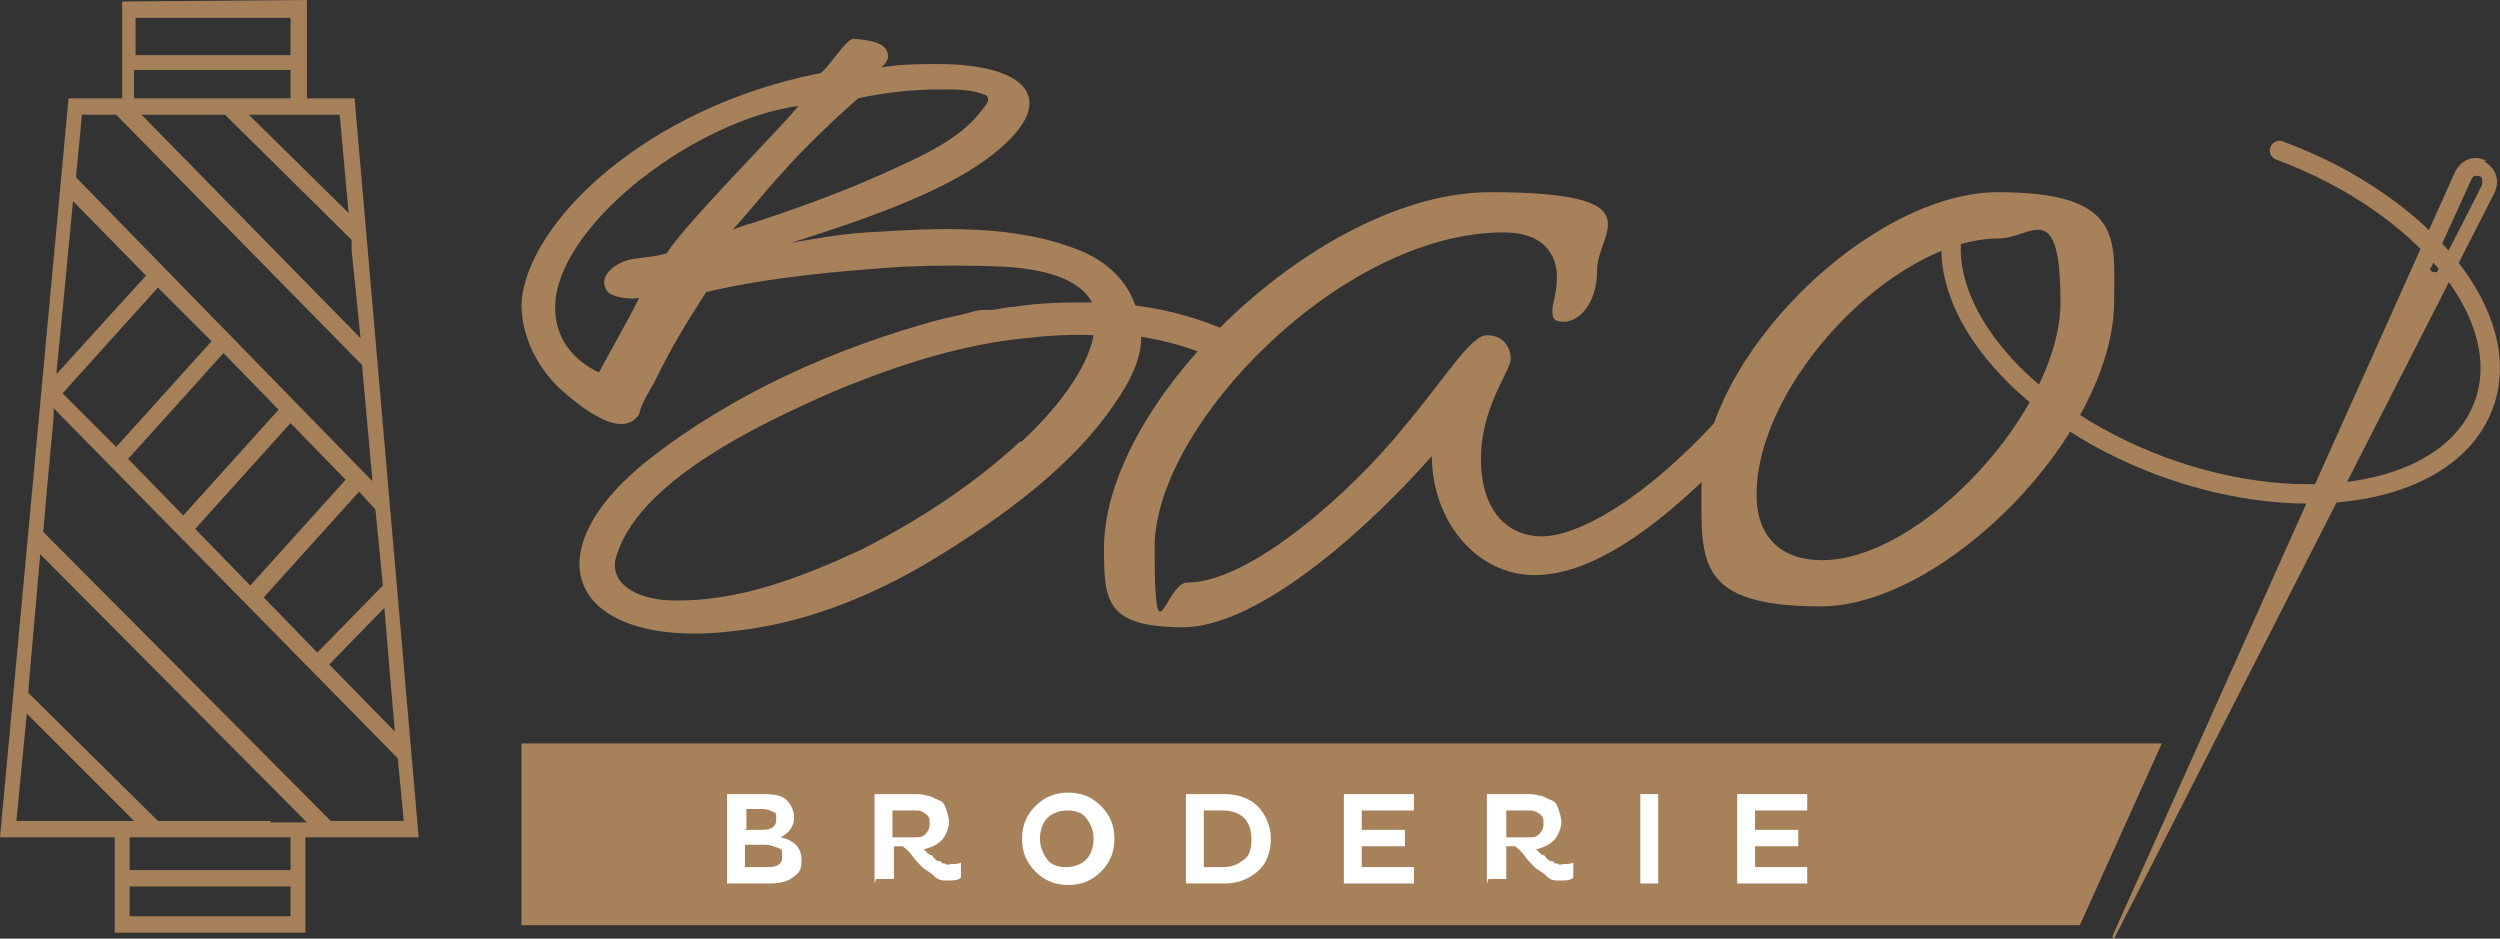
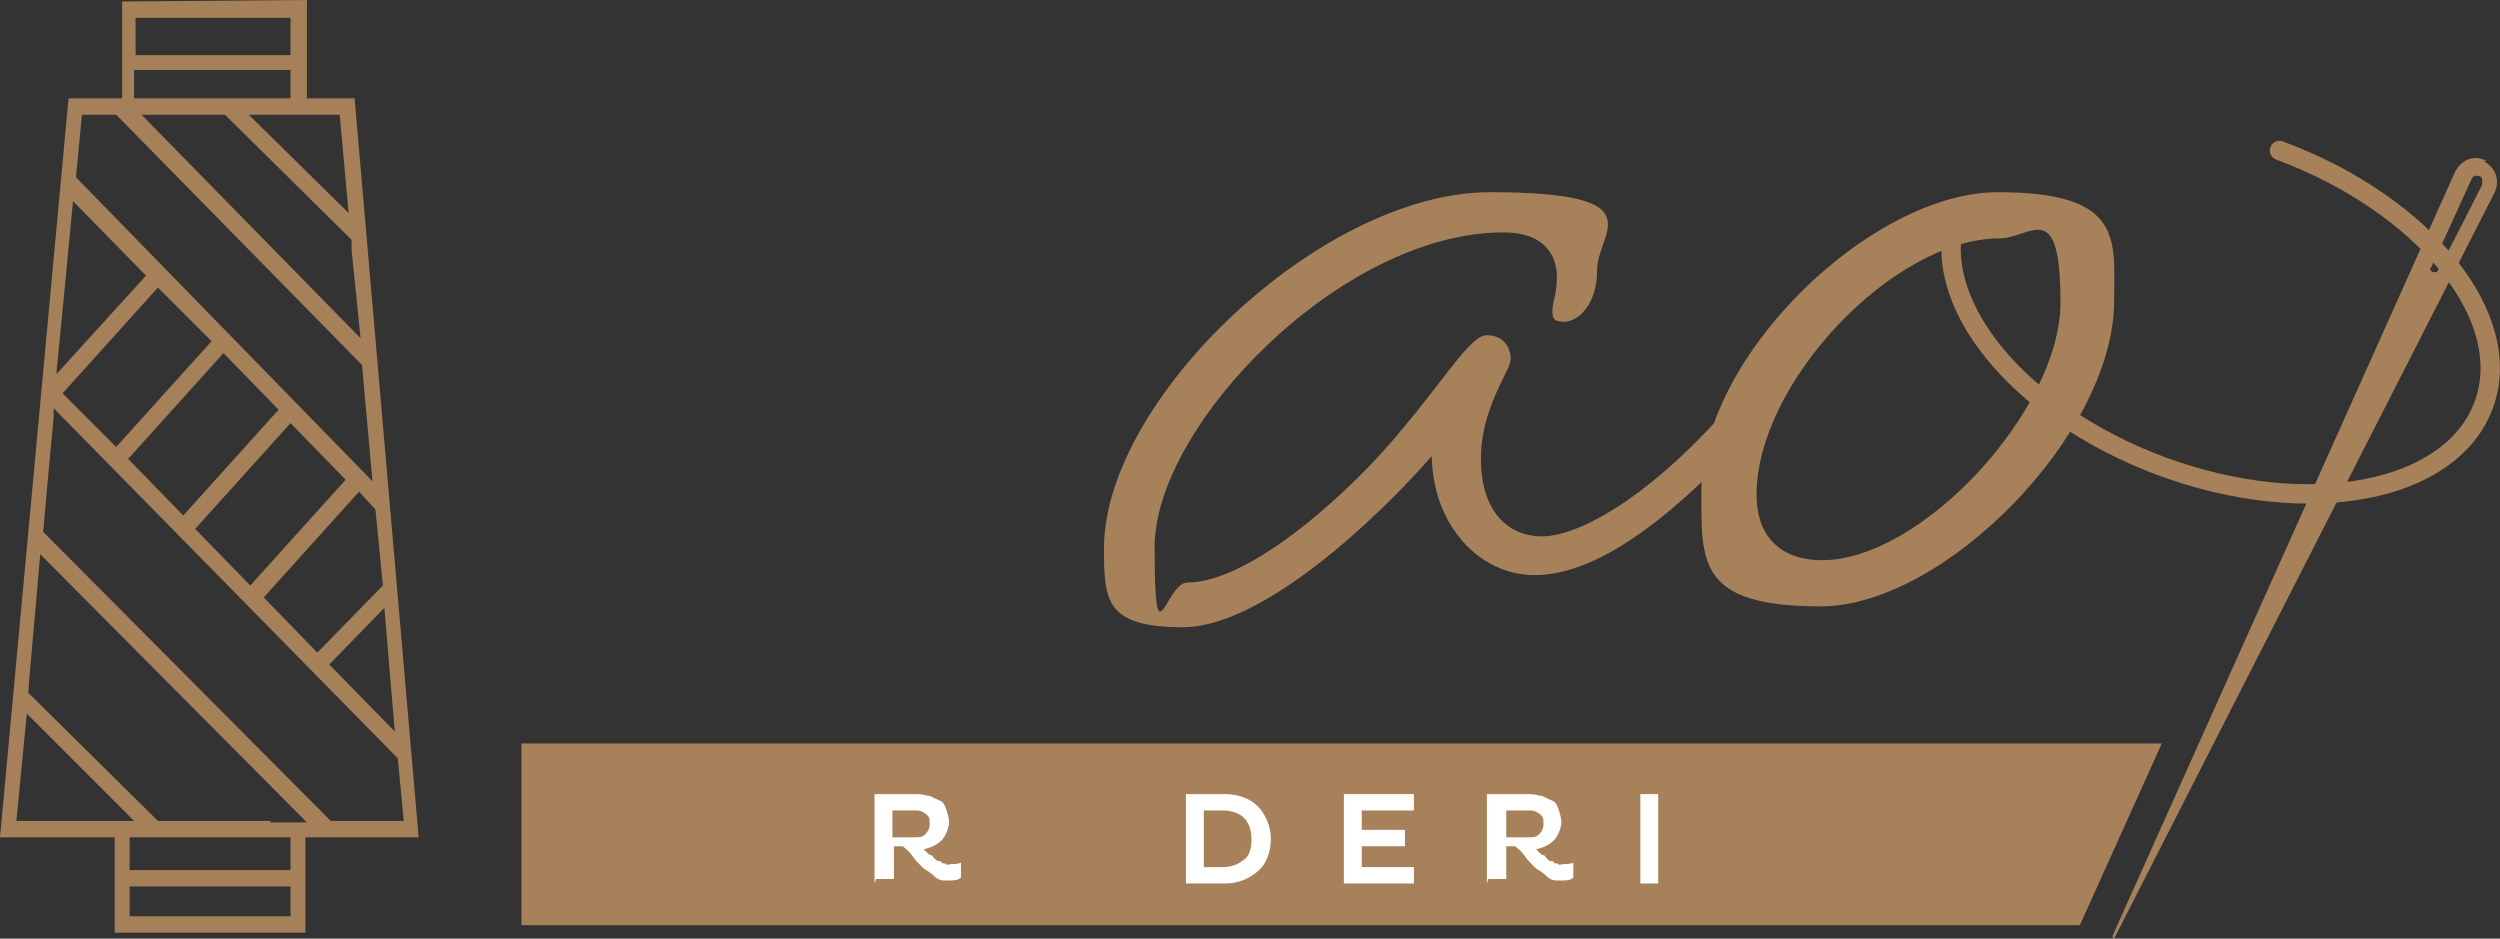
<svg xmlns="http://www.w3.org/2000/svg" id="Calque_1" version="1.1" viewBox="0 0 167.8 63">
  <rect x="0" y="0" width="167.8" height="63" fill="#333333" stroke="none" />
  <defs>
    <style>
      .st0 {
        fill: #a7815a;
      }

      .st1 {
        fill: #a68059;
      }

      .st2 {
        fill: #fff;
      }

      .st3 {
        fill: none;
        stroke: #a7815a;
        stroke-linecap: round;
        stroke-miterlimit: 10;
        stroke-width: 1.3px;
      }
    </style>
  </defs>
  <polygon class="st0" points="139.6 62.1 35 62.1 35 49.9 145.1 49.9 139.6 62.1" />
  <path class="st0" d="M166.9,10.8c-.7-.4-1.6-.2-2.1.7,0,0,0,0,0,0l-23,51.3c0,0,0,.2,0,.2,0,0,0,0,0,0,0,0,0,0,.1,0l25.5-50c.5-1,0-1.8-.7-2.2M163.2,17.9c.2-.4,2.7-5.9,2.7-5.9.1-.2.2-.2.3-.2.2,0,.3,0,.4.2,0,0,0,.2,0,.4-1.1,2.2-2.8,5.5-3,5.8,0,.1-.3.1-.4,0,0,0-.2-.1,0-.3" />
  <path class="st0" d="M96.2,30.5c-4,4.6-11.6,11.6-16.8,11.6s-5.3-1.8-5.3-5.3c0-10,14.6-23.9,25.9-23.9s7.2,2.7,7.2,5.2-1.4,3.5-2.2,3.5-.8-.3-.8-.8.3-1.1.3-2.2-.5-3-3.6-3c-10.9,0-23.4,13-23.4,21.1s.7,2.4,2.2,2.4c4.3,0,11.2-6.3,14.5-10.4,2.8-3.3,4.5-6.2,5.6-6.2s1.6.8,1.6,1.6-2,3.2-2,6.7,1.8,5.2,4.1,5.2,6.8-2.3,12.1-8.2c0,0,.5-.6.9-.6.6,0,1.2.6,1.2,1.1s-.5,1-.5,1c-5.7,6.2-10.4,9.3-14.2,9.3s-6.9-3.5-6.9-8.1" />
  <path class="st0" d="M141.9,20.2c0,8.9-11.4,20.5-19.7,20.5s-8-3-8-7.8c0-9,11.4-20,19.9-20s7.8,3.2,7.8,7.3M117.9,33.2c0,2.9,1.7,4.4,4.4,4.4,6.7,0,16-10.1,16-17.3s-2-4.3-4.1-4.3c-7.1,0-16.3,9.7-16.3,17.2" />
-   <path class="st0" d="M82.6,22.3c-2-.9-4.1-1.5-6.4-1.8-.5-1.5-1.7-2.8-3.5-3.6-4.5-1.9-9.7-1.6-14.5-1.3-1.7.1-3.4.4-5.1.7,4.4-1.4,9.8-3.2,13.1-5.6,5.3-3.9,2.8-6.4-3.2-6.4-1.2,0-2.4,0-3.7.2-.2,0-.3,0-.4.1.4-.1.6-.4.7-.7.1-1.1-1.3-1.2-2.3-1.3-.5,0-1.5,1.7-2.2,2.3-11.8,2.3-19.8,10.1-20.1,15.5,0,2.1,1,4.2,2.6,5.7,1,.9,4.1,3.6,5.3,1.7.1-.6.7-1.6,1-2.1,1-2.1,2.2-4.1,3.5-6.1,4.3-1,8.8-1.4,13.2-1.7,2.3-.1,4.6-.1,6.8,0,3.4.2,5.2,1.1,5.9,2.4-1.7,0-3.4,0-5.3.3-.5,0-1.1.2-1.5.2-.2,0-.3,0-.5,0-.3,0-.7.1-1,.2h0c-.7.2-1.4.3-2.1.5-7,1.9-13.8,5-19.3,9.3-8.5,6.7-4.9,13,6.1,11.5,4.9-.6,9.5-2.6,13.5-5.1,5-3.1,9.9-6.8,12.6-11.7.5-1,.8-1.9.8-2.9,1.8.3,3.6.8,5.2,1.6l.9-1.9ZM44.7,17c-.4.2-1.8.3-2.3.4-1.1.2-2.4,1.2-1.6,2.2.4.4,1.6.5,2.1.4-.8,1.6-1.9,3.5-2.7,5-1.7-.8-3.2-2.4-2.9-5,.7-5.3,9.4-11.9,16.3-12.9-.9,1.2-8,8.3-8.9,10M49.1,15.5c1.2-1.3,2.2-2.6,3.4-3.9,1.5-1.7,3.6-3.7,5.1-5,1.8-.4,3.7-.6,5.6-.6,1,0,2.1,0,3,.4.3.3,0,.6-.3,1-1.5,2-4.1,3.1-6.5,4.2-2.9,1.3-5.9,2.4-9,3.4-.4.1-.9.3-1.2.4M68.5,29.6c-3.1,2.9-6.8,5.3-10.7,7.3-3.9,1.8-8.2,3.5-12.6,3.4-1.9,0-4.2-.8-3.9-2.7,1.3-5.2,9.6-9.1,14.6-11.3,3.6-1.5,7.4-2.8,11.3-3.4,2.2-.3,4.3-.5,6.2-.4-.4,2.3-2.6,5.1-4.9,7.2" />
  <path class="st3" d="M153,10.1c9.7,3.6,15.9,11.2,13.7,17.1-2.2,5.9-11.8,7.7-21.6,4.1-9.7-3.6-15.9-11.2-13.7-17.1" />
  <g>
-     <path class="st2" d="M48.8,59.3v-6h2.5c.7,0,1.2.1,1.5.4s.5.7.5,1.2-.3,1-.9,1.3c.9.2,1.4.7,1.4,1.5s-.2.9-.6,1.2-.9.4-1.6.4h-2.9ZM50,55.7h1.1c.7,0,1-.2,1-.7s0-.4-.2-.5-.4-.2-.7-.2h-1.1v1.3ZM50,58.2h1.5c.7,0,1-.2,1-.7s0-.5-.3-.6-.5-.2-.8-.2h-1.4v1.4Z" />
    <path class="st2" d="M58.7,59.3v-6h2.6c.3,0,.6,0,.9.1.3,0,.5.2.8.3s.4.3.5.6.2.6.2.9-.2.9-.5,1.2-.7.5-1.2.6c0,0,.1.1.2.2s.2.2.3.2.1.1.2.2.2.2.3.2.2,0,.2.1.2,0,.3.1.2,0,.3,0c.2,0,.5,0,.7-.1v1c-.2.2-.5.2-.9.2s-.6,0-.9-.3-.6-.4-.8-.6-.5-.5-.7-.8-.5-.5-.6-.6h-.6v2.2h-1.2ZM61.4,54.4h-1.5v1.8h1.5c.3,0,.5,0,.7-.2.2-.2.3-.4.3-.7s0-.5-.3-.7-.4-.2-.7-.2Z" />
-     <path class="st2" d="M68.6,56.3c0-.9.3-1.6.9-2.2s1.3-.9,2.2-.9,1.6.3,2.2.9.9,1.3.9,2.2-.3,1.6-.9,2.2-1.3.9-2.2.9-1.6-.3-2.2-.9-.9-1.3-.9-2.2ZM69.8,56.3c0,.5.2,1,.5,1.4s.8.5,1.3.5,1-.2,1.3-.5.5-.8.5-1.4-.2-1-.5-1.4-.8-.5-1.3-.5-1,.2-1.3.5-.5.8-.5,1.4Z" />
    <path class="st2" d="M79.6,59.3v-6h2.6c.9,0,1.7.3,2.2.8s.9,1.3.9,2.2-.3,1.7-.9,2.2-1.3.8-2.2.8h-2.6ZM82.1,54.4h-1.3v3.8h1.3c.6,0,1-.2,1.4-.5s.5-.8.5-1.4-.2-1.1-.5-1.4-.8-.5-1.4-.5Z" />
    <path class="st2" d="M94.9,59.3h-4.7v-6h4.7v1.1h-3.5v1.3h2.9v1.1h-2.9v1.4h3.5v1.1Z" />
    <path class="st2" d="M99.8,59.3v-6h2.6c.3,0,.6,0,.9.1.3,0,.5.2.8.3s.4.3.5.6.2.6.2.9-.2.9-.5,1.2-.7.5-1.2.6c0,0,.1.1.2.2s.2.2.3.2.1.1.2.2.2.2.3.2.2,0,.2.1.2,0,.3.1.2,0,.3,0c.2,0,.5,0,.7-.1v1c-.2.2-.5.2-.9.2s-.6,0-.9-.3-.6-.4-.8-.6-.5-.5-.7-.8-.5-.5-.6-.6h-.6v2.2h-1.2ZM102.6,54.4h-1.5v1.8h1.5c.3,0,.5,0,.7-.2.2-.2.3-.4.3-.7s0-.5-.3-.7-.4-.2-.7-.2Z" />
    <path class="st2" d="M110.1,59.3v-6h1.2v6h-1.2Z" />
-     <path class="st2" d="M121.3,59.3h-4.7v-6h4.7v1.1h-3.5v1.3h2.9v1.1h-2.9v1.4h3.5v1.1Z" />
  </g>
  <path class="st1" d="M23.8,6.6h-3.2V0c0,0-12.4.1-12.4.1v6.5h-3.6L0,56.2h7.7v6.4h12.8v-6.4h7.6L23.8,6.6ZM14.2,22.9l-6.4,7.1-3.6-3.6,6.4-7.1,3.6,3.6ZM15,23.7l3.7,3.8-6.4,7.1-3.7-3.8,6.4-7.1ZM19.5,28.4l3.7,3.8-6.4,7.1-3.7-3.8,6.4-7.1ZM24.1,33l1.1,1.2.5,5.1-4.4,4.5-3.6-3.7,6.4-7.1ZM25.8,40.8h0c0,.1.7,8.3.7,8.3l-4.4-4.5,3.7-3.8ZM15.1,7.7l8.5,8.4v.7c0,0,.6,5.9.6,5.9L9.5,7.7h5.7ZM22.8,7.7l.6,6.6-6.7-6.6h6.1ZM9.2,1.2h10.3c0,0,0,2.5,0,2.5h-10.4s0-2.5,0-2.5ZM9.1,4.7h10.4s0,1.9,0,1.9h-10.5v-1.9ZM5.4,7.7h2.4l16.5,16.8.7,7.8L5.1,11.9l.4-4.2ZM4.3,19.8l.6-6.3,4.9,5-6,6.6v-.2s0,0,0,0l.5-5.1ZM1.1,55.1l.7-7.2,7.2,7.2H1.1ZM19.5,61.5h-10.8v-2h10.8v2ZM19.5,58.4h-10.8v-2.2h10.8v2.2ZM18.2,55.1h-7.6L1.9,46.5h0c0-.1.1-1.3.1-1.3l.7-8,17.9,18h-2.5ZM25.1,55.1h-2.9L2.9,35.7l.3-3.4.4-4.3v-.6c0,0,23.1,23.5,23.1,23.5l.4,4.2h-1.9Z" />
</svg>